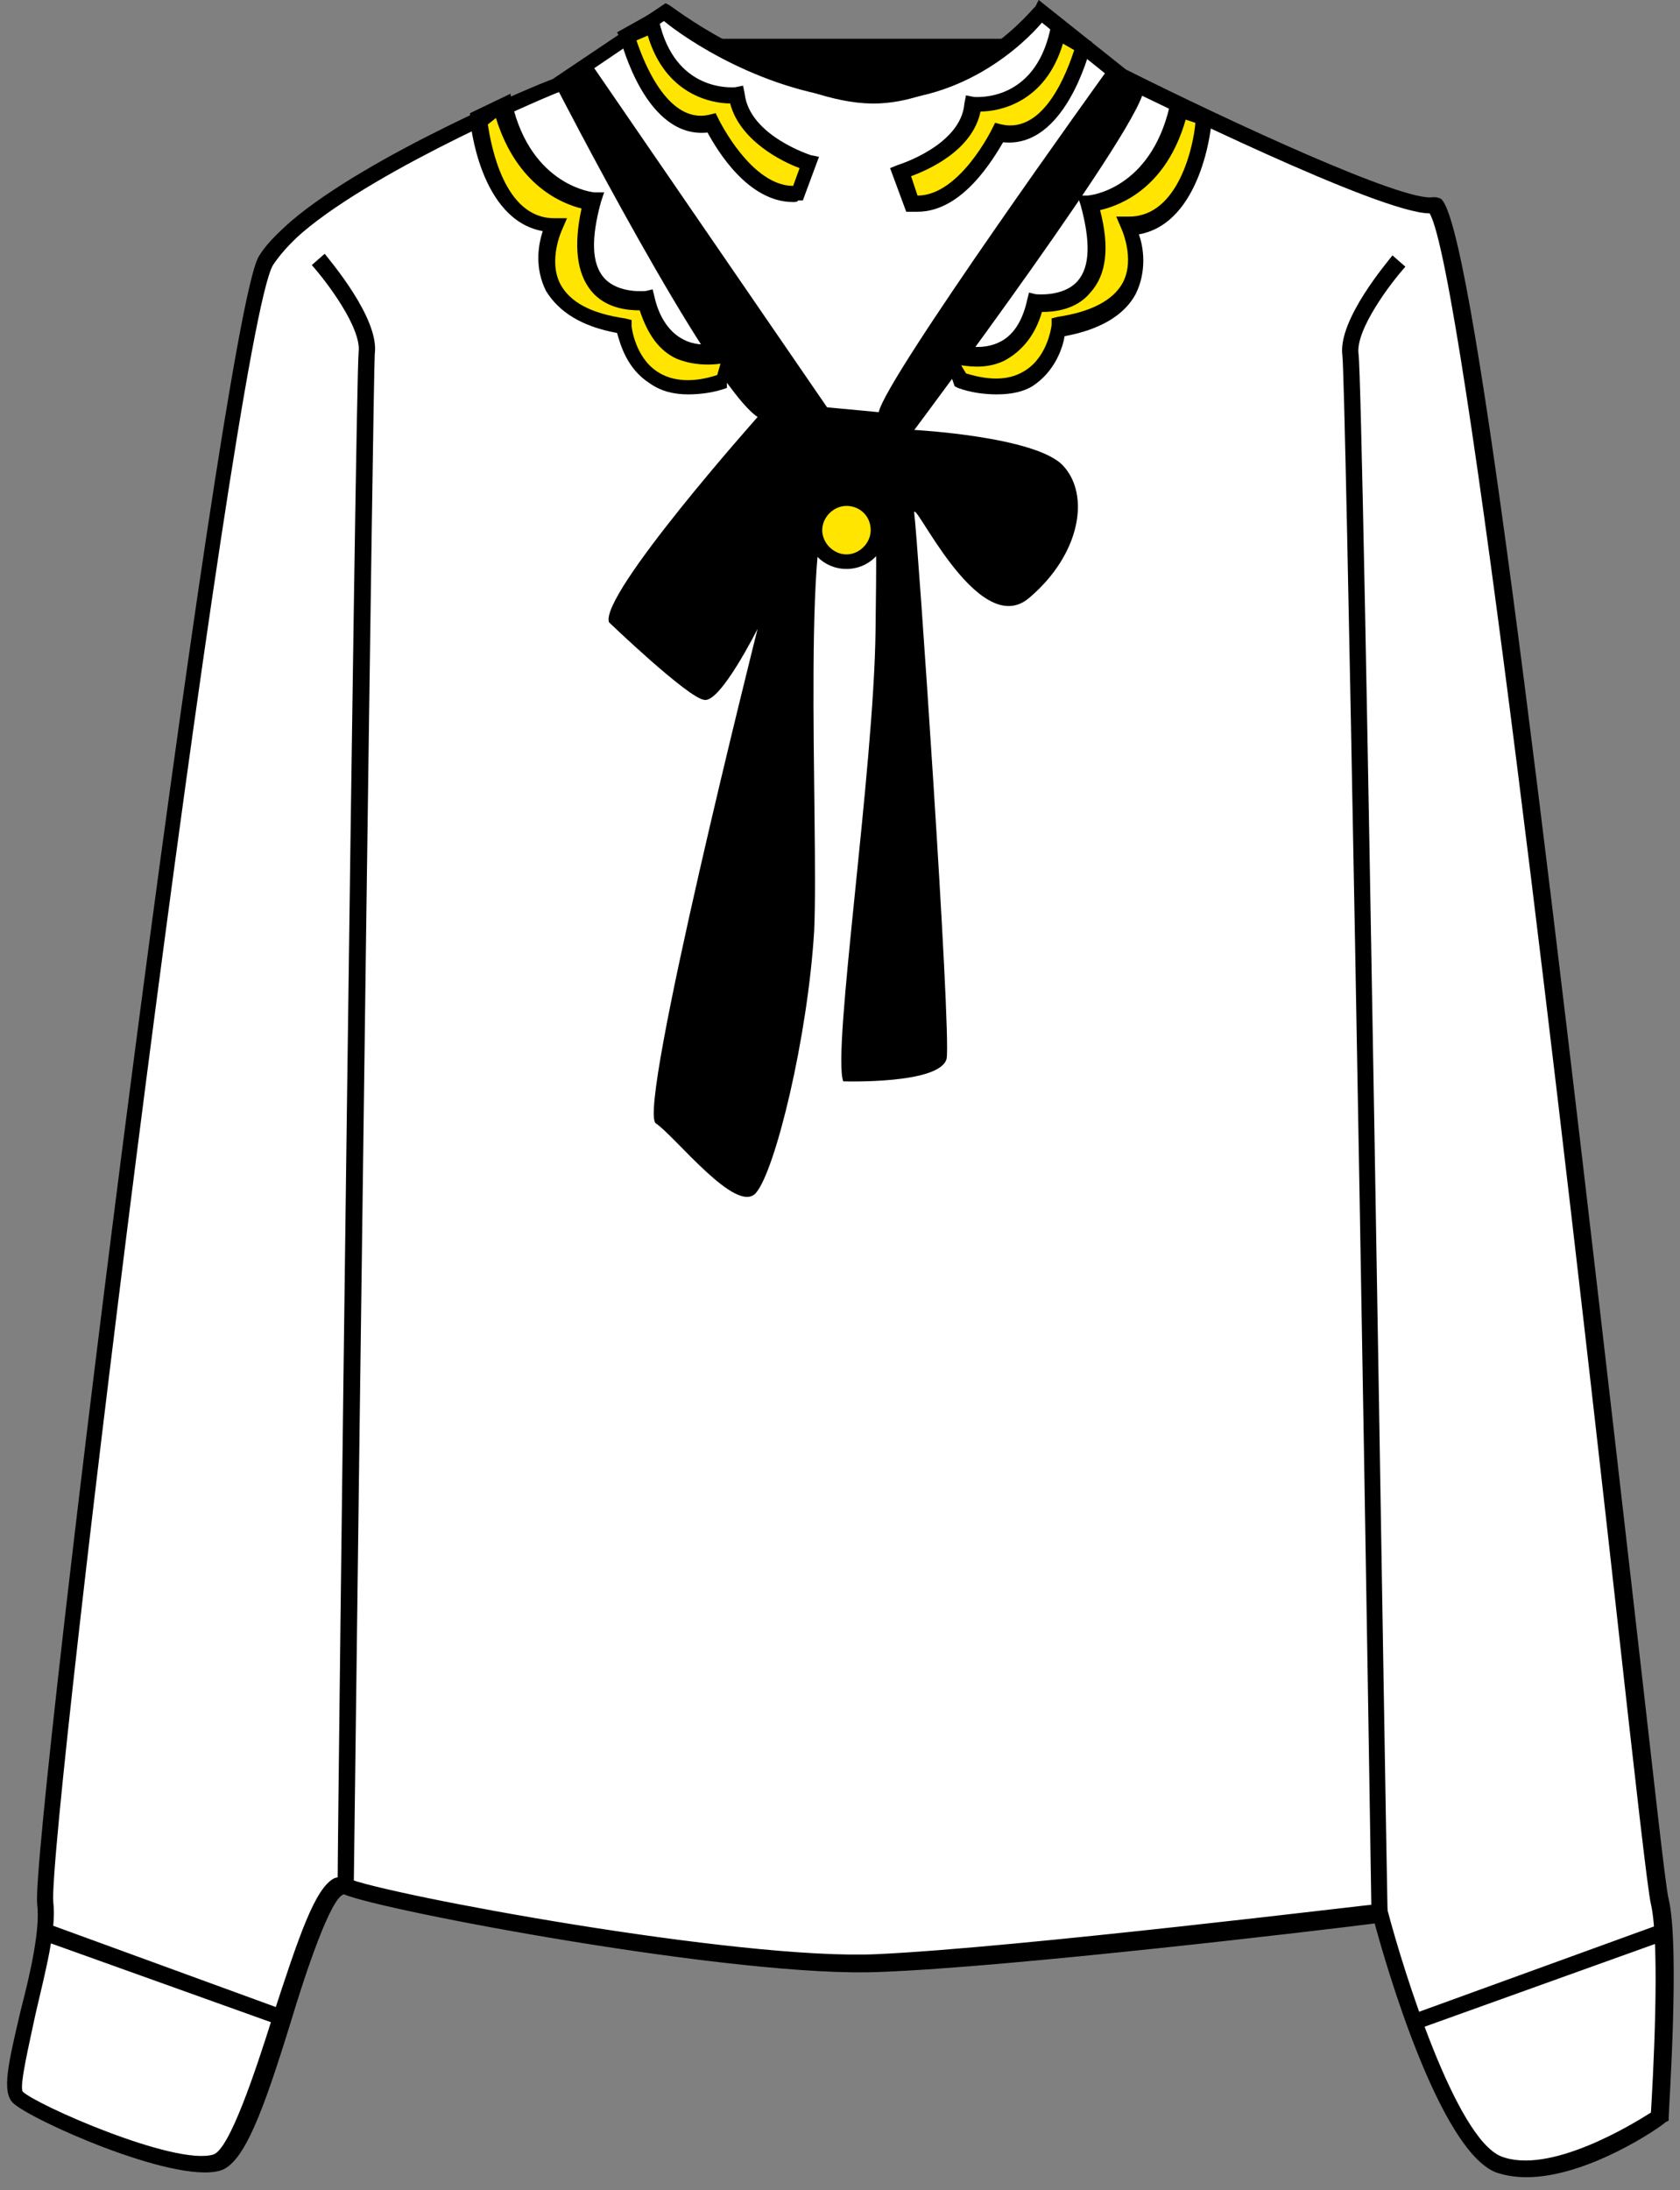
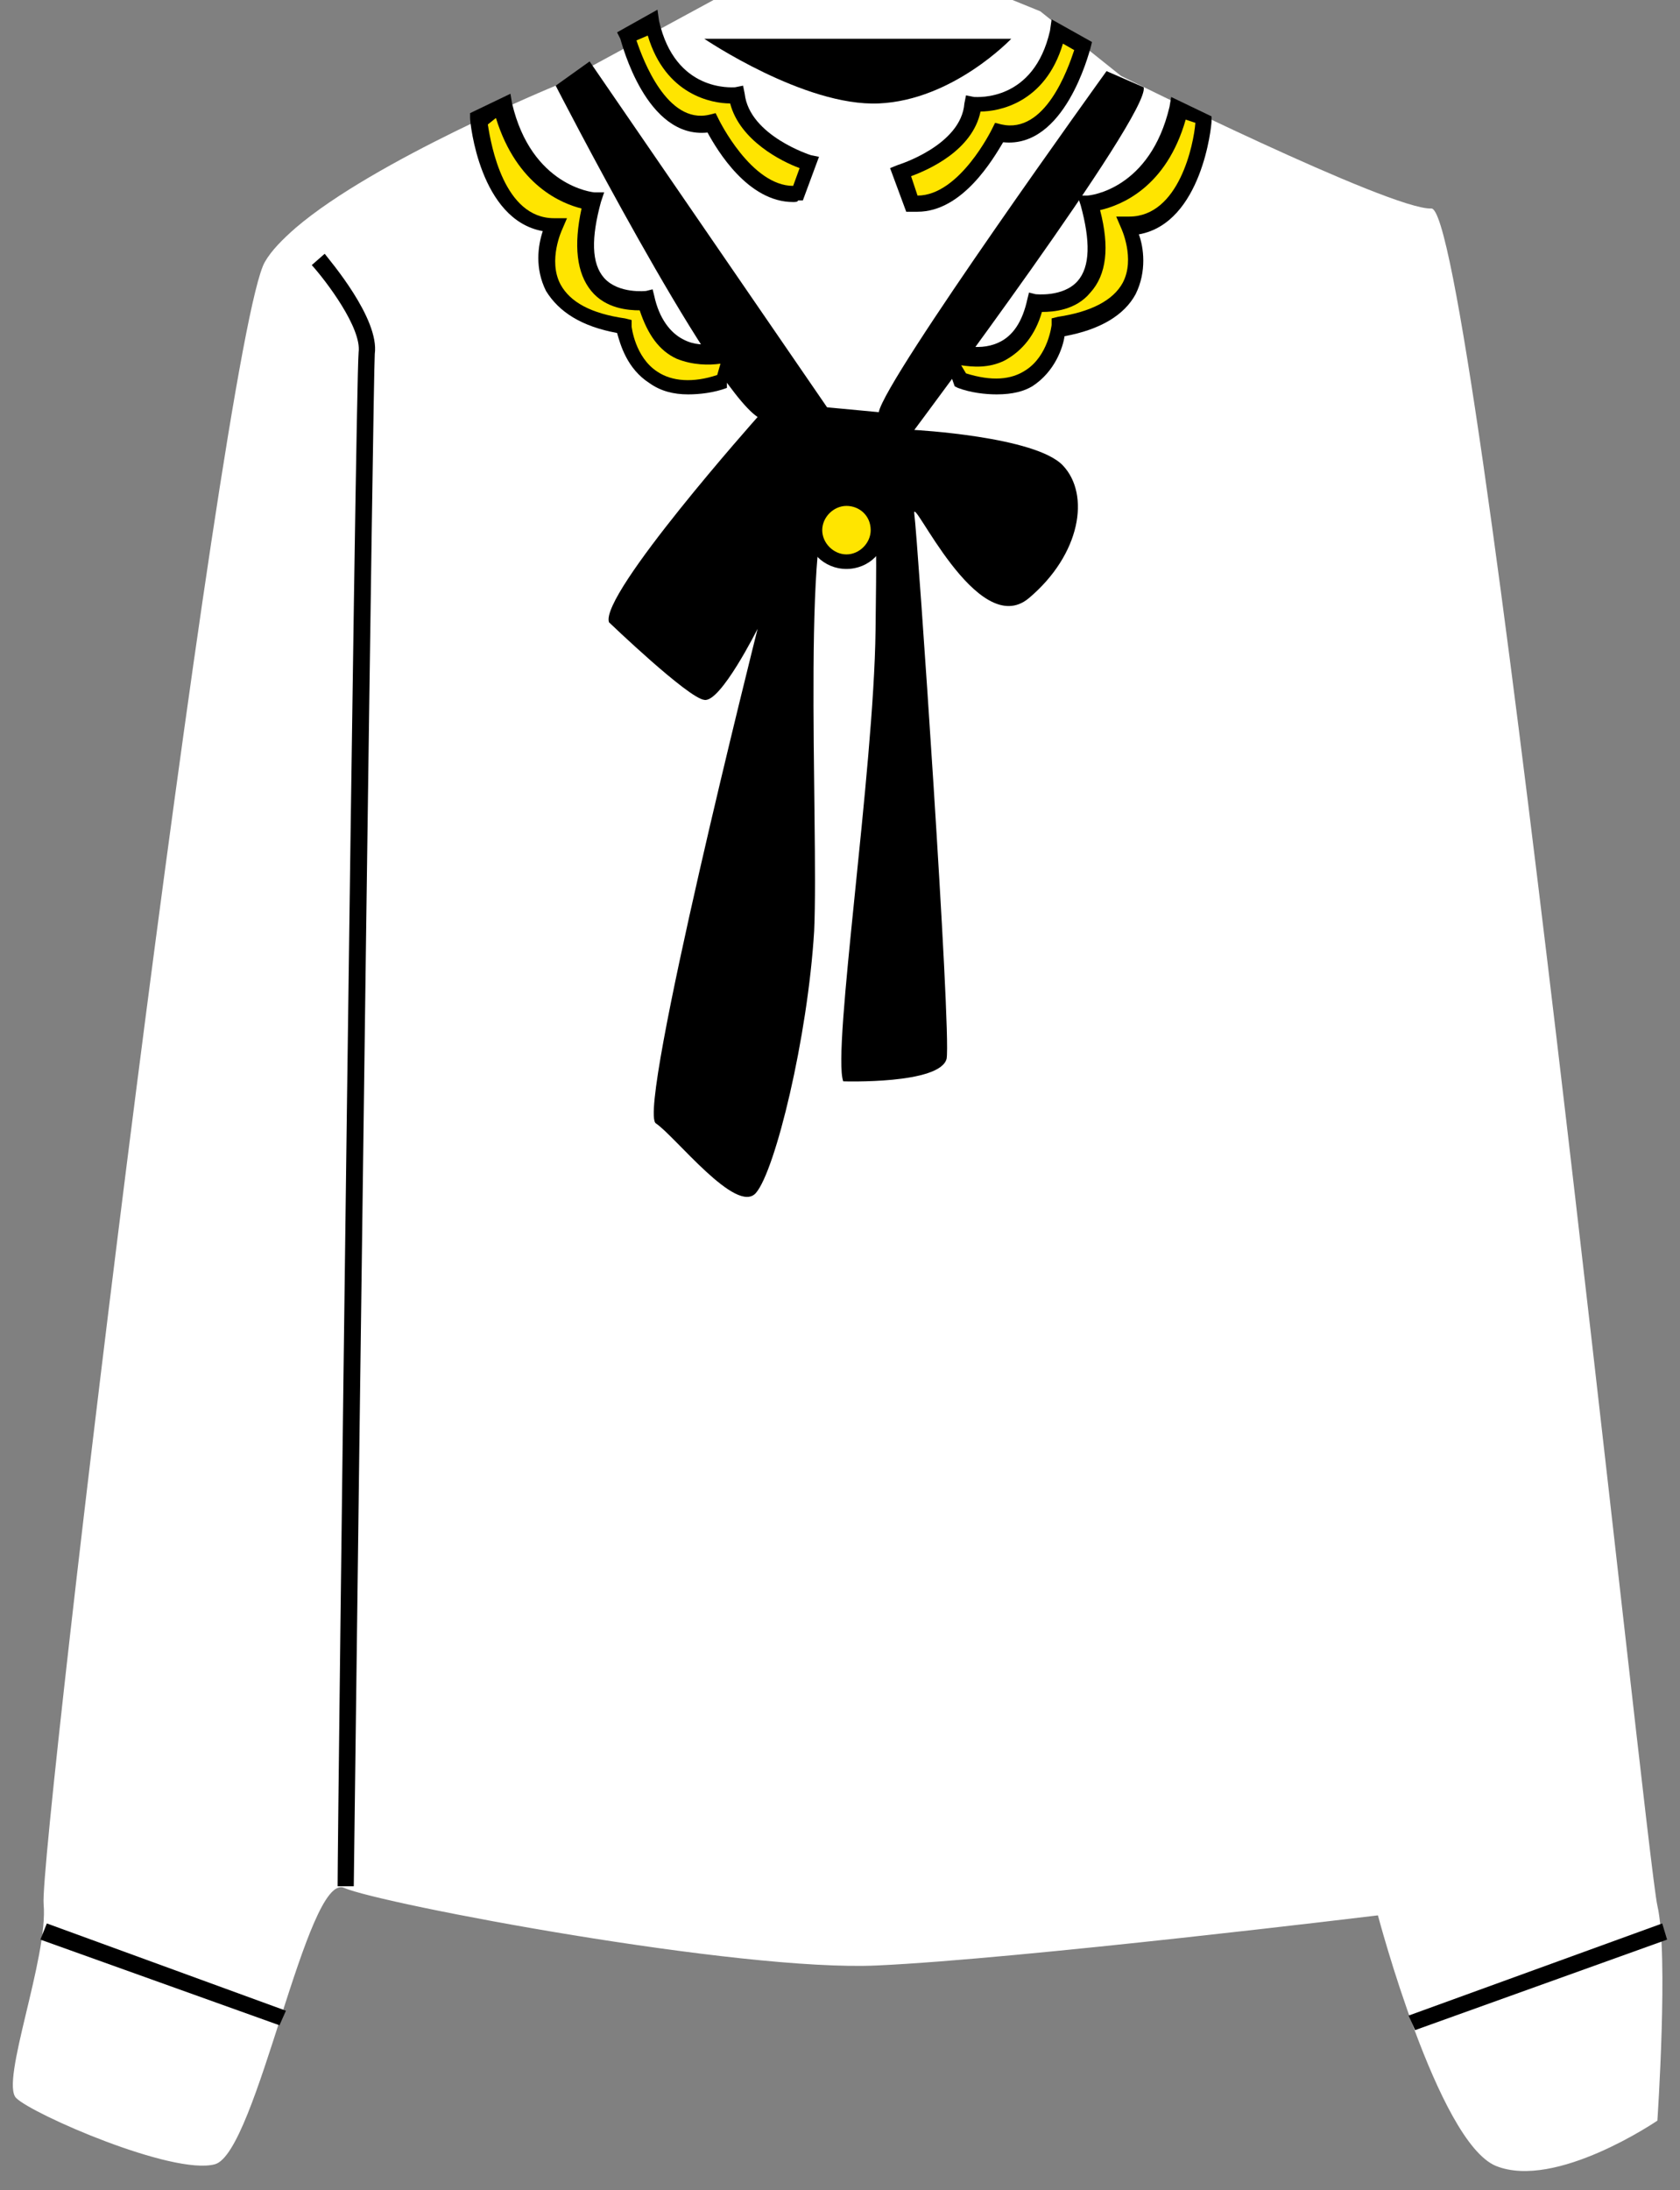
<svg xmlns="http://www.w3.org/2000/svg" height="135.5" preserveAspectRatio="xMidYMid meet" version="1.0" viewBox="-0.4 0.0 104.0 135.5" width="104.0" zoomAndPan="magnify">
  <rect x="-0.4" y="0.0" width="104.0" height="135.5" fill="#808080" stroke="none" />
  <g>
    <g>
      <g>
        <g>
          <g>
            <g>
              <g id="change1_3">
-                 <circle cx="52.2" cy="33.3" fill="#FFE500" r="2.2" />
-               </g>
+                 </g>
            </g>
          </g>
        </g>
      </g>
      <g>
        <g>
          <g>
            <g>
              <g id="change2_11">
                <path d="M52.2,36c-1.5,0-2.7-1.2-2.7-2.7s1.2-2.7,2.7-2.7s2.7,1.2,2.7,2.7S53.7,36,52.2,36z M52.2,31.5 c-0.9,0-1.7,0.8-1.7,1.7s0.8,1.7,1.7,1.7s1.7-0.8,1.7-1.7S53.1,31.5,52.2,31.5z" fill="inherit" />
              </g>
            </g>
          </g>
        </g>
      </g>
    </g>
    <g>
      <g>
        <g>
          <g>
            <g>
              <g id="change3_1">
-                 <path d="M34,5.3c0,0-11.2,4.6-16.1,8.8c-0.8,0.7-1.5,1.4-1.9,2.1c-2.7,4.6-14,98.3-13.7,101.6 c0.3,3.3-2.7,11-1.7,12s9.7,4.8,12.3,4.1s5.7-18.1,8-17.1s24.5,5.2,33,4.8c8.8-0.4,31-3.1,31-3.1s3.7,14,7.3,15.5 c3.7,1.5,10-2.8,10-2.8s0.7-10.3,0-13.3c-0.7-3-11.3-105.3-14-105C85.7,13,69,4.7,69,4.7l-5-4c0,0-4.2,5.5-11,5 s-12.3-5-12.3-5L34,5.3z" fill="#FFF" />
+                 <path d="M34,5.3c0,0-11.2,4.6-16.1,8.8c-0.8,0.7-1.5,1.4-1.9,2.1c-2.7,4.6-14,98.3-13.7,101.6 c0.3,3.3-2.7,11-1.7,12s9.7,4.8,12.3,4.1s5.7-18.1,8-17.1s24.5,5.2,33,4.8c8.8-0.4,31-3.1,31-3.1s3.7,14,7.3,15.5 c3.7,1.5,10-2.8,10-2.8s0.7-10.3,0-13.3c-0.7-3-11.3-105.3-14-105C85.7,13,69,4.7,69,4.7l-5-4s-12.3-5-12.3-5L34,5.3z" fill="#FFF" />
              </g>
            </g>
          </g>
        </g>
      </g>
      <g>
        <g>
          <g>
            <g>
              <g id="change2_5">
-                 <path d="M94.1,134.7c-0.7,0-1.3-0.1-1.9-0.3c-3.5-1.4-6.8-12.8-7.5-15.4c-3.1,0.4-22.5,2.7-30.6,3 c-8.7,0.4-30.9-3.8-33.2-4.8c-0.8,0.1-2.4,4.9-3.3,7.9c-1.7,5.5-2.9,8.8-4.4,9.2c-2.9,0.8-11.8-3.2-12.8-4.2 c-0.7-0.7-0.3-2.4,0.5-5.8c0.6-2.3,1.2-5,1-6.5c-0.4-4,11.3-97.6,13.7-101.9c0.4-0.7,1.1-1.4,2-2.2 c4.8-4.1,15.3-8.5,16.2-8.8l7-4.7L41,0.3c0.1,0,5.5,4.4,12.1,4.9c6.5,0.5,10.5-4.8,10.6-4.8L63.9,0l5.4,4.3 c6.6,3.3,17.2,8.2,19,7.9c0.2,0,0.3,0,0.5,0.1c1.9,1.5,5.9,34.2,11.9,86.6c1.2,10.4,2,17.9,2.2,18.6c0.7,3,0,13,0,13.5l0,0.2 l-0.2,0.1C102.4,131.6,97.9,134.7,94.1,134.7z M85.4,117.8l0.1,0.4c1,3.8,4.2,14,7,15.2c3,1.2,8.2-2,9.3-2.7 c0.1-1.6,0.6-10.3,0-12.9c-0.2-0.8-1-7.9-2.2-18.7c-3-26.9-9.4-82.4-11.5-85.9C85,13.2,70.5,6,68.8,5.2l-0.1-0.1l-4.6-3.7 C63,2.7,59,6.6,53,6.2c-6.1-0.4-11.1-3.9-12.3-4.9l-6.5,4.4c-0.1,0-11.1,4.6-15.9,8.7c-0.8,0.7-1.4,1.4-1.8,2 c-2.5,4.2-14,97.3-13.6,101.3c0.2,1.7-0.5,4.3-1.1,6.9c-0.4,1.9-1,4.4-0.8,4.8c0.8,0.8,9.4,4.6,11.8,3.9 c1-0.3,2.6-5.1,3.7-8.6c1.6-4.9,2.6-7.9,3.8-8.5c0.3-0.1,0.6-0.1,0.8,0c2.3,1,24.3,5.1,32.8,4.7c8.7-0.4,30.7-3.1,31-3.1 L85.4,117.8z" fill="inherit" />
-               </g>
+                 </g>
            </g>
          </g>
        </g>
      </g>
    </g>
    <g>
      <g>
        <g>
          <g>
            <g>
              <g id="change1_1">
                <circle cx="52" cy="32.7" fill="#FFE500" r="2" />
              </g>
            </g>
          </g>
        </g>
      </g>
      <g>
        <g>
          <g>
            <g>
              <g id="change2_8">
                <path d="M52,35.2c-1.4,0-2.5-1.1-2.5-2.5c0-1.4,1.1-2.5,2.5-2.5c1.4,0,2.5,1.1,2.5,2.5C54.5,34.1,53.4,35.2,52,35.2z M52,31.3c-0.8,0-1.5,0.7-1.5,1.5c0,0.8,0.7,1.5,1.5,1.5c0.8,0,1.5-0.7,1.5-1.5C53.5,31.9,52.8,31.3,52,31.3z" fill="inherit" />
              </g>
            </g>
          </g>
        </g>
      </g>
    </g>
    <g>
      <g>
        <g>
          <g>
            <g>
              <g id="change2_3">
                <path d="M43.2,2.4h19c0,0-3.6,3.8-8.2,4S43.2,2.4,43.2,2.4z" fill="inherit" />
              </g>
            </g>
          </g>
        </g>
      </g>
    </g>
    <g>
      <g>
        <g>
          <g>
            <g>
              <g id="change2_6">
                <path d="M34,5.3c0,0,9.5,18.5,12.5,20.5c0,0-9.8,11-9.2,12.7c0,0,4.9,4.7,5.9,4.8c1,0.2,3.3-4.4,3.3-4.4S39,68.7,40.2,69.5 c1.2,0.8,5,5.7,6.2,4.3s3.2-9.6,3.6-16.2c0.3-6.6-0.9-27.6,1.5-27.2c2.5,0.4,2.4-0.1,2.3,8.6c-0.1,8.7-2.7,26-2,27.9 c0,0,6,0.2,6.4-1.4c0.3-1.7-1.8-32.3-2-33.7s3.9,7.9,7.1,5.2c3.2-2.7,3.8-6.4,2.1-8.2c-1.7-1.8-9.2-2.2-9.2-2.2 S70.8,7.1,70.4,5.4l-2.3-1c0,0-13.7,19-14.1,21.1l-3.2-0.3L36.1,3.8L34,5.3z" fill="inherit" />
              </g>
            </g>
          </g>
        </g>
      </g>
    </g>
    <g>
      <g>
        <g>
          <g>
            <g>
              <g id="change2_7">
                <path d="M21.5,116.7l-1,0c0-3.8,1.1-92.9,1.3-94.9c0.2-1.5-2-4.4-2.9-5.4l0.8-0.7c0.3,0.4,3.4,4,3.1,6.2 C22.7,23.5,21.9,84.6,21.5,116.7z" fill="inherit" />
              </g>
            </g>
          </g>
        </g>
      </g>
    </g>
    <g>
      <g>
        <g>
          <g>
            <g>
              <g id="change2_13">
-                 <path d="M84.5,118.4c-0.5-32.7-1.6-94.9-1.8-96.4c-0.3-2.2,2.8-5.8,3.1-6.2l0.8,0.7c-0.9,1-3.1,3.9-2.9,5.4 c0.3,2,1.7,92.7,1.8,96.6L84.5,118.4z" fill="inherit" />
-               </g>
+                 </g>
            </g>
          </g>
        </g>
      </g>
    </g>
    <g>
      <g>
        <g>
          <g>
            <g>
              <g id="change1_6">
                <path d="M29.3,7.4c0,0,0.6,6.6,4.7,6.6c0,0-2.5,5.3,4.3,6.3c0,0,0.5,5.2,6.2,3.3l0.6-1.8c0,0-4.1,1.8-5.3-3.1 c0,0-5.3,0.8-3.3-6.1c0,0-4.2-0.3-5.6-5.9L29.3,7.4z" fill="#FFE500" />
              </g>
            </g>
          </g>
        </g>
      </g>
      <g>
        <g>
          <g>
            <g>
              <g id="change2_1">
                <path d="M42.2,24.4c-0.9,0-1.7-0.2-2.4-0.7c-1.4-0.9-1.8-2.4-2-3.1c-2.2-0.4-3.6-1.3-4.4-2.6c-0.7-1.4-0.5-2.8-0.2-3.7 c-3.9-0.7-4.5-6.7-4.5-7l0-0.3l2.5-1.2l0.1,0.6c1.2,5.1,5,5.5,5.1,5.5l0.6,0l-0.2,0.6c-0.6,2.2-0.6,3.8,0.2,4.7 c0.9,1,2.6,0.8,2.6,0.8l0.4-0.1l0.1,0.4c0.3,1.4,1,2.3,1.8,2.7c1.3,0.7,2.8,0,2.8,0l1-0.4l-1.1,3.1L44.6,24 C43.8,24.3,42.9,24.4,42.2,24.4z M29.8,7.7c0.2,1.3,1,5.8,4.1,5.8h0.8l-0.3,0.7c0,0-0.9,1.9-0.1,3.4c0.6,1.1,1.9,1.8,4,2.1 l0.4,0.1l0,0.4c0,0,0.2,1.9,1.6,2.8c0.9,0.6,2.2,0.7,3.7,0.2l0.2-0.7c-0.7,0.1-1.7,0.1-2.7-0.3c-1.1-0.5-1.8-1.5-2.3-3 c-0.7,0-2.1-0.1-3-1.2c-0.9-1.1-1.1-2.8-0.6-5.1c-1.2-0.3-4-1.4-5.3-5.6L29.8,7.7z" fill="inherit" />
              </g>
            </g>
          </g>
        </g>
      </g>
    </g>
    <g>
      <g>
        <g>
          <g>
            <g>
              <g id="change1_5">
                <path d="M74.2,7.4c0,0-0.6,6.6-4.7,6.6c0,0,2.5,5.3-4.3,6.3c0,0-0.5,5.2-6.2,3.3l-0.6-1.8 c0,0,4.1,1.8,5.3-3.1c0,0,5.3,0.8,3.3-6.1c0,0,4.2-0.3,5.6-5.9L74.2,7.4z" fill="#FFE500" />
              </g>
            </g>
          </g>
        </g>
      </g>
      <g>
        <g>
          <g>
            <g>
              <g id="change2_2">
                <path d="M61.3,24.4c-0.7,0-1.6-0.1-2.4-0.4l-0.2-0.1l-1.1-3.1l1,0.4c0,0,1.5,0.6,2.8,0c0.9-0.4,1.5-1.3,1.8-2.7l0.1-0.4 l0.4,0.1c0,0,1.7,0.2,2.6-0.8c0.8-0.9,0.8-2.5,0.2-4.7l-0.2-0.6l0.6,0c0.2,0,3.9-0.4,5.1-5.5l0.1-0.6l2.5,1.2l0,0.3 c0,0.3-0.6,6.3-4.5,7c0.3,0.8,0.5,2.3-0.2,3.7c-0.7,1.3-2.2,2.2-4.4,2.6c-0.1,0.7-0.6,2.2-2,3.1C63,24.2,62.3,24.4,61.3,24.4 z M59.4,23.1c1.6,0.5,2.8,0.4,3.7-0.2c1.4-0.9,1.6-2.8,1.6-2.8l0-0.4l0.4-0.1c2-0.3,3.4-1,4-2.1c0.8-1.5-0.1-3.4-0.1-3.4 l-0.3-0.7h0.8c3.1,0,4-4.5,4.1-5.8L73,7.4c-1.2,4.2-4,5.3-5.3,5.6c0.6,2.3,0.4,4-0.6,5.1c-0.9,1.1-2.3,1.2-3,1.2 c-0.4,1.4-1.2,2.4-2.3,3c-1,0.5-2,0.4-2.7,0.3L59.4,23.1z" fill="inherit" />
              </g>
            </g>
          </g>
        </g>
      </g>
    </g>
    <g>
      <g>
        <g>
          <g>
            <g>
              <g id="change4_1">
                <path d="M2.3 119.5L17.1 124.8" fill="#00368A" />
              </g>
            </g>
          </g>
        </g>
      </g>
      <g>
        <g>
          <g>
            <g>
              <g id="change2_10">
                <path d="M16.9 125.3L2.1 120 2.5 119 17.3 124.4z" fill="inherit" />
              </g>
            </g>
          </g>
        </g>
      </g>
    </g>
    <g>
      <g>
        <g>
          <g>
            <g>
              <g id="change4_2">
                <path d="M102.7 119.5L87 125.1" fill="#00368A" />
              </g>
            </g>
          </g>
        </g>
      </g>
      <g>
        <g>
          <g>
            <g>
              <g id="change2_9">
                <path d="M87.2 125.6L86.8 124.7 102.5 119 102.8 120z" fill="inherit" />
              </g>
            </g>
          </g>
        </g>
      </g>
    </g>
    <g>
      <g>
        <g>
          <g>
            <g>
              <g id="change1_4">
                <path d="M38.4,2.2c0,0,1.6,6.1,5.2,5.4c0,0,2.3,4.8,5.4,4.4l0.7-1.9c0,0-4.2-1.2-4.5-4.2c0,0-4.2,0.5-5.2-4.5 L38.4,2.2z" fill="#FFE500" />
              </g>
            </g>
          </g>
        </g>
      </g>
      <g>
        <g>
          <g>
            <g>
              <g id="change2_4">
                <path d="M48.7,12.5c-2.8,0-4.7-3.2-5.3-4.3c-3.8,0.4-5.3-5.5-5.4-5.8L37.8,2l2.5-1.4l0.1,0.7c1,4.4,4.5,4.1,4.7,4.1l0.5-0.1 l0.1,0.5c0.3,2.6,4.1,3.8,4.1,3.8l0.5,0.1l-1,2.7l-0.3,0C49,12.5,48.8,12.5,48.7,12.5z M43.9,7l0.2,0.4c0,0,2,4.1,4.6,4.1 c0,0,0,0,0,0l0.4-1.1c-1.1-0.4-3.7-1.7-4.3-4c-1.1,0-4-0.5-5.1-4.2L39,2.5c0.4,1.2,1.9,5.2,4.5,4.6L43.9,7z" fill="inherit" />
              </g>
            </g>
          </g>
        </g>
      </g>
    </g>
    <g>
      <g>
        <g>
          <g>
            <g>
              <g id="change1_2">
                <path d="M66.6,2.8c0,0-1.6,6.1-5.2,5.4c0,0-2.3,4.8-5.4,4.4l-0.7-1.9c0,0,4.2-1.2,4.5-4.2 c0,0,4.2,0.5,5.2-4.5L66.6,2.8z" fill="#FFE500" />
              </g>
            </g>
          </g>
        </g>
      </g>
      <g>
        <g>
          <g>
            <g>
              <g id="change2_12">
                <path d="M56.4,13.1c-0.1,0-0.3,0-0.4,0l-0.3,0l-1-2.7l0.5-0.2c0,0,3.9-1.2,4.1-3.8l0.1-0.5l0.5,0.1c0.2,0,3.7,0.3,4.7-4.1 l0.1-0.7l2.5,1.4L67.1,3c-0.1,0.3-1.6,6.2-5.4,5.8C61.1,9.8,59.2,13.1,56.4,13.1z M56.4,12.1C56.4,12.1,56.4,12.1,56.4,12.1 C59,12.1,61,8,61,8l0.2-0.4l0.4,0.1c2.7,0.6,4.1-3.4,4.5-4.6l-0.7-0.4c-1.1,3.7-4,4.2-5.1,4.2c-0.5,2.4-3.2,3.6-4.3,4 L56.4,12.1z" fill="inherit" />
              </g>
            </g>
          </g>
        </g>
      </g>
    </g>
  </g>
</svg>